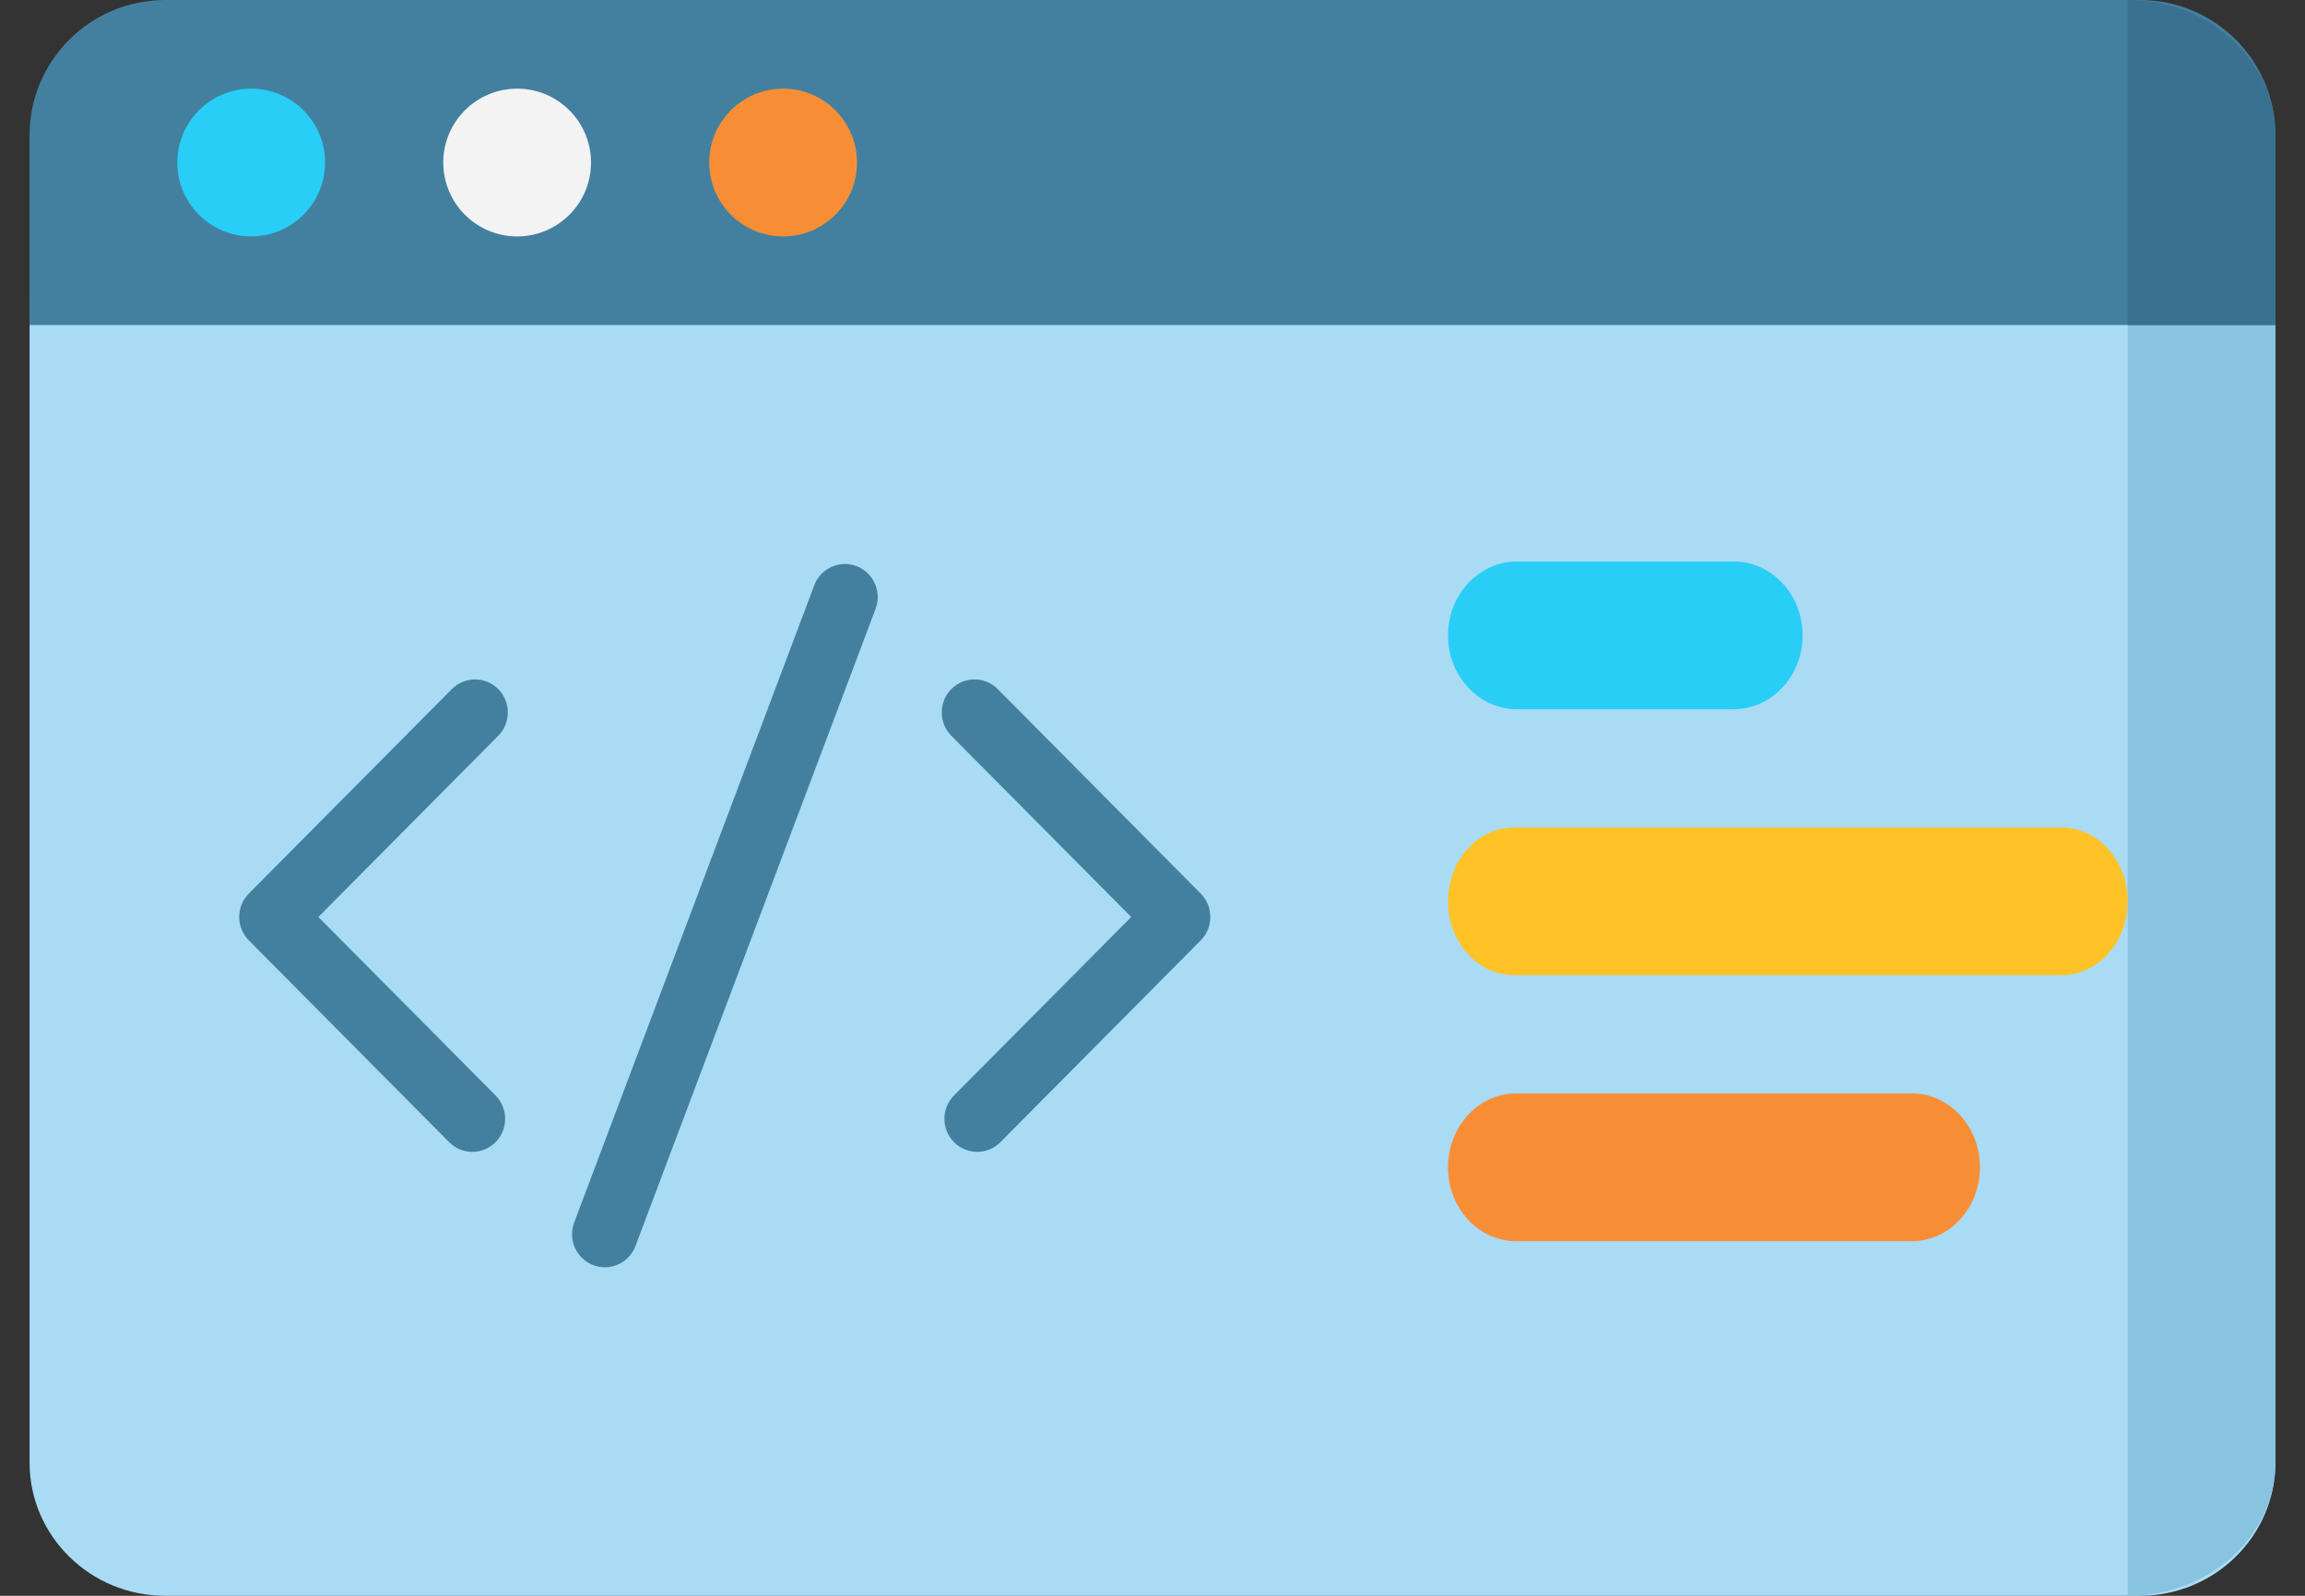
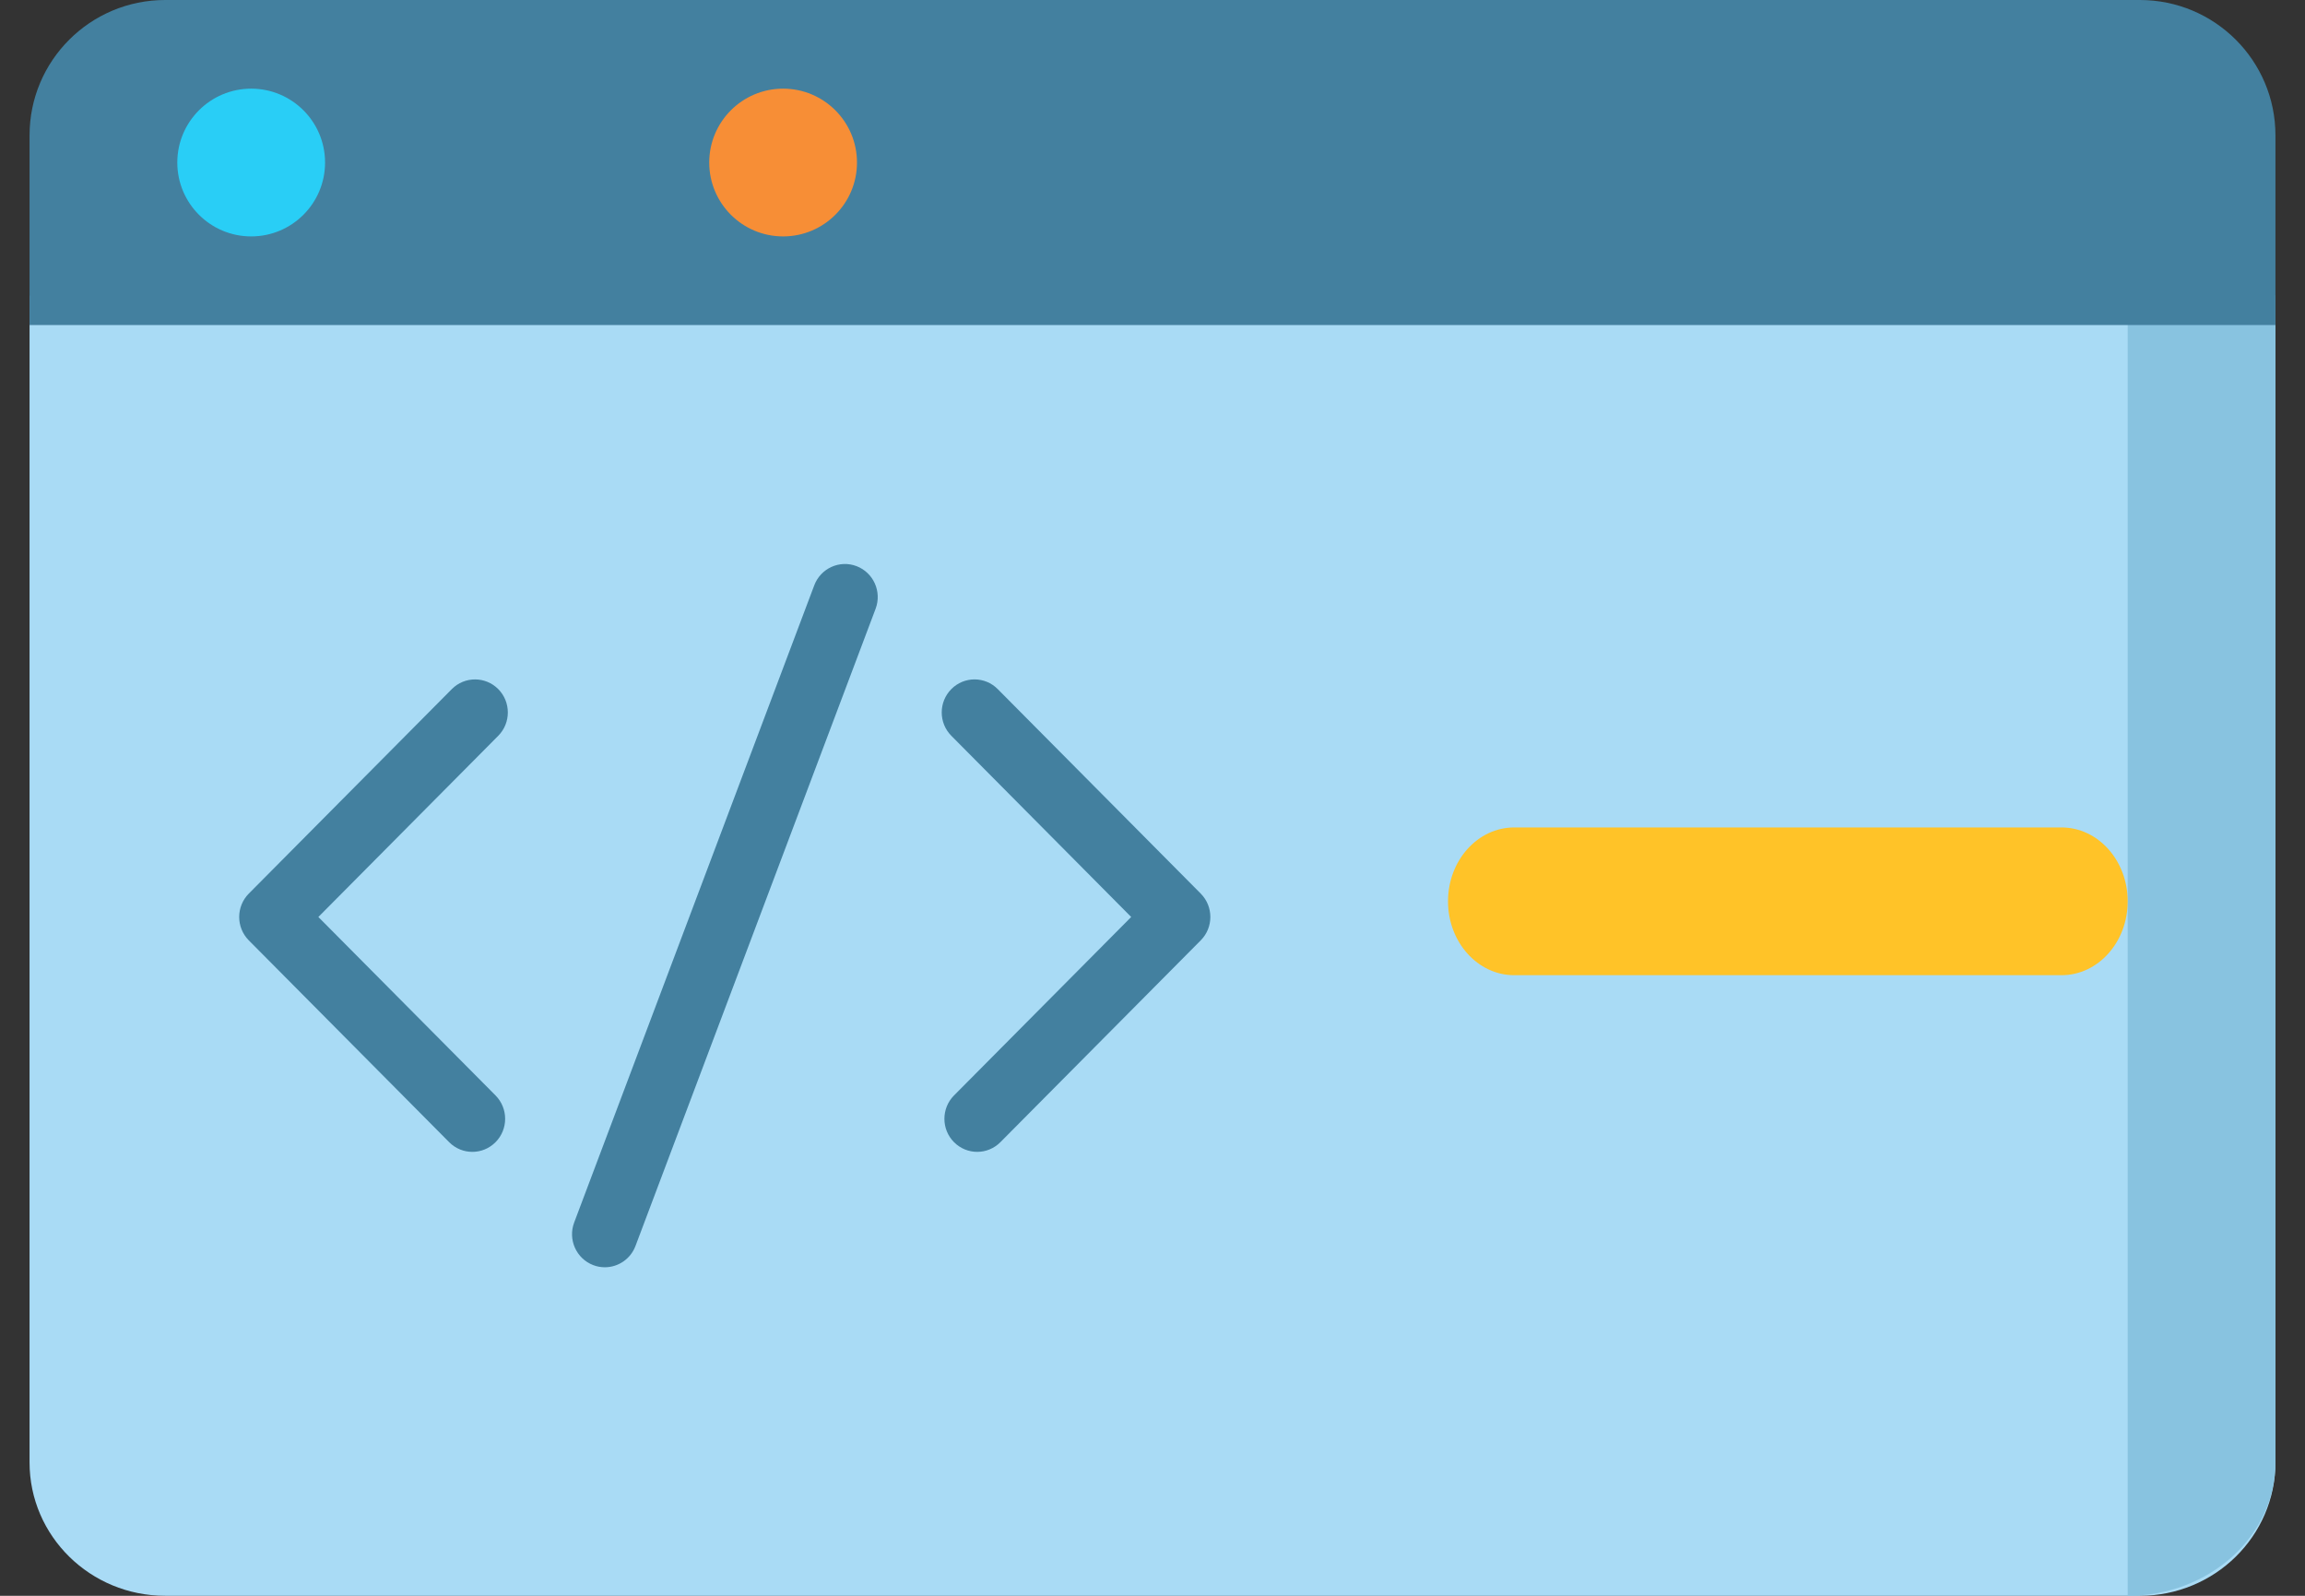
<svg xmlns="http://www.w3.org/2000/svg" width="78px" height="54px" viewBox="0 0 78 54" version="1.1">
  <rect x="0" y="0" width="78" height="54" fill="#333333" stroke="none" />
  <title>code</title>
  <g id="Page-1" stroke="none" stroke-width="1" fill="none" fill-rule="evenodd">
    <g id="Onboarding-page---FINAL-NO-CONTENT-UPDATED-Copy" transform="translate(-1472, -2596)" fill-rule="nonzero">
      <g id="Section-02---avantage" transform="translate(288, 2189)">
        <g id="KPI-card" transform="translate(0, 331)">
          <g id="Group-14-Copy-4" transform="translate(1100, 0)">
            <g id="code" transform="translate(84.23, 76)">
              <path d="M72.181,54 L5.36,54 C2.825,54 0.77,51.979 0.77,49.486 L0.77,10 L76.77,10 L76.77,49.486 C76.77,51.979 74.716,54 72.181,54 Z" id="Path" fill="#A9DBF5" />
              <path d="M71.77,10 L71.77,54 C74.532,54 76.77,51.978 76.77,49.484 L76.77,10 L71.77,10 Z" id="Path" fill="#88C3E0" />
              <g id="Group" transform="translate(7.77, 19)" fill="#43809F">
                <path d="M8.86,4.318 C8.426,3.882 7.723,3.882 7.29,4.318 L0.419,11.239 C-0.014,11.676 -0.014,12.384 0.419,12.821 L7.199,19.65 C7.416,19.869 7.7,19.978 7.984,19.978 C8.268,19.978 8.552,19.869 8.769,19.65 C9.202,19.214 9.202,18.506 8.769,18.069 L2.773,12.03 L8.86,5.899 C9.293,5.463 9.293,4.755 8.86,4.318 L8.86,4.318 Z" id="Path" />
                <path d="M32.633,11.239 L25.762,4.318 C25.329,3.881 24.626,3.881 24.193,4.318 C23.759,4.755 23.759,5.462 24.193,5.899 L30.279,12.03 L24.283,18.069 C23.85,18.506 23.85,19.214 24.283,19.65 C24.5,19.868 24.784,19.978 25.068,19.978 C25.352,19.978 25.636,19.868 25.853,19.65 L32.633,12.82 C33.066,12.384 33.066,11.676 32.633,11.239 L32.633,11.239 Z" id="Path" />
                <path d="M20.986,0.158 C20.412,-0.061 19.772,0.23 19.554,0.807 L11.43,22.368 C11.212,22.945 11.501,23.591 12.074,23.81 C12.203,23.86 12.336,23.883 12.467,23.883 C12.915,23.883 13.337,23.608 13.505,23.161 L21.63,1.6 C21.847,1.023 21.559,0.378 20.986,0.158 L20.986,0.158 Z" id="Path" />
              </g>
-               <path d="M58.433,24 L51.108,24 C49.817,24 48.77,22.881 48.77,21.5 C48.77,20.119 49.817,19 51.108,19 L58.433,19 C59.724,19 60.77,20.119 60.77,21.5 C60.77,22.881 59.724,24 58.433,24 Z" id="Path" fill="#29CEF6" />
              <path d="M69.53,33 L51.011,33 C49.774,33 48.77,31.881 48.77,30.5 C48.77,29.119 49.773,28 51.011,28 L69.53,28 C70.767,28 71.77,29.119 71.77,30.5 C71.77,31.881 70.768,33 69.53,33 Z" id="Path" fill="#FFC328" />
-               <path d="M64.466,42 L51.075,42 C49.802,42 48.77,40.881 48.77,39.5 C48.77,38.119 49.802,37 51.075,37 L64.466,37 C65.739,37 66.77,38.119 66.77,39.5 C66.77,40.881 65.739,42 64.466,42 Z" id="Path" fill="#F78E36" />
-               <path d="M76.77,11 L0.77,11 L0.77,4.581 C0.77,2.051 2.825,0 5.36,0 L72.181,0 C74.716,0 76.77,2.051 76.77,4.581 L76.77,11 Z" id="Path" fill="#43809F" />
-               <path d="M71.77,0 L71.77,11 L76.77,11 L76.77,4.583 C76.77,2.052 74.532,0 71.77,0 Z" id="Path" fill="#3A7190" />
+               <path d="M76.77,11 L0.77,11 L0.77,4.581 C0.77,2.051 2.825,0 5.36,0 L72.181,0 C74.716,0 76.77,2.051 76.77,4.581 L76.77,11 " id="Path" fill="#43809F" />
              <circle id="Oval" fill="#29CEF6" cx="8.27" cy="5.5" r="2.5" />
-               <circle id="Oval" fill="#F3F3F3" cx="17.27" cy="5.5" r="2.5" />
              <circle id="Oval" fill="#F78E36" cx="26.27" cy="5.5" r="2.5" />
            </g>
          </g>
        </g>
      </g>
    </g>
  </g>
</svg>